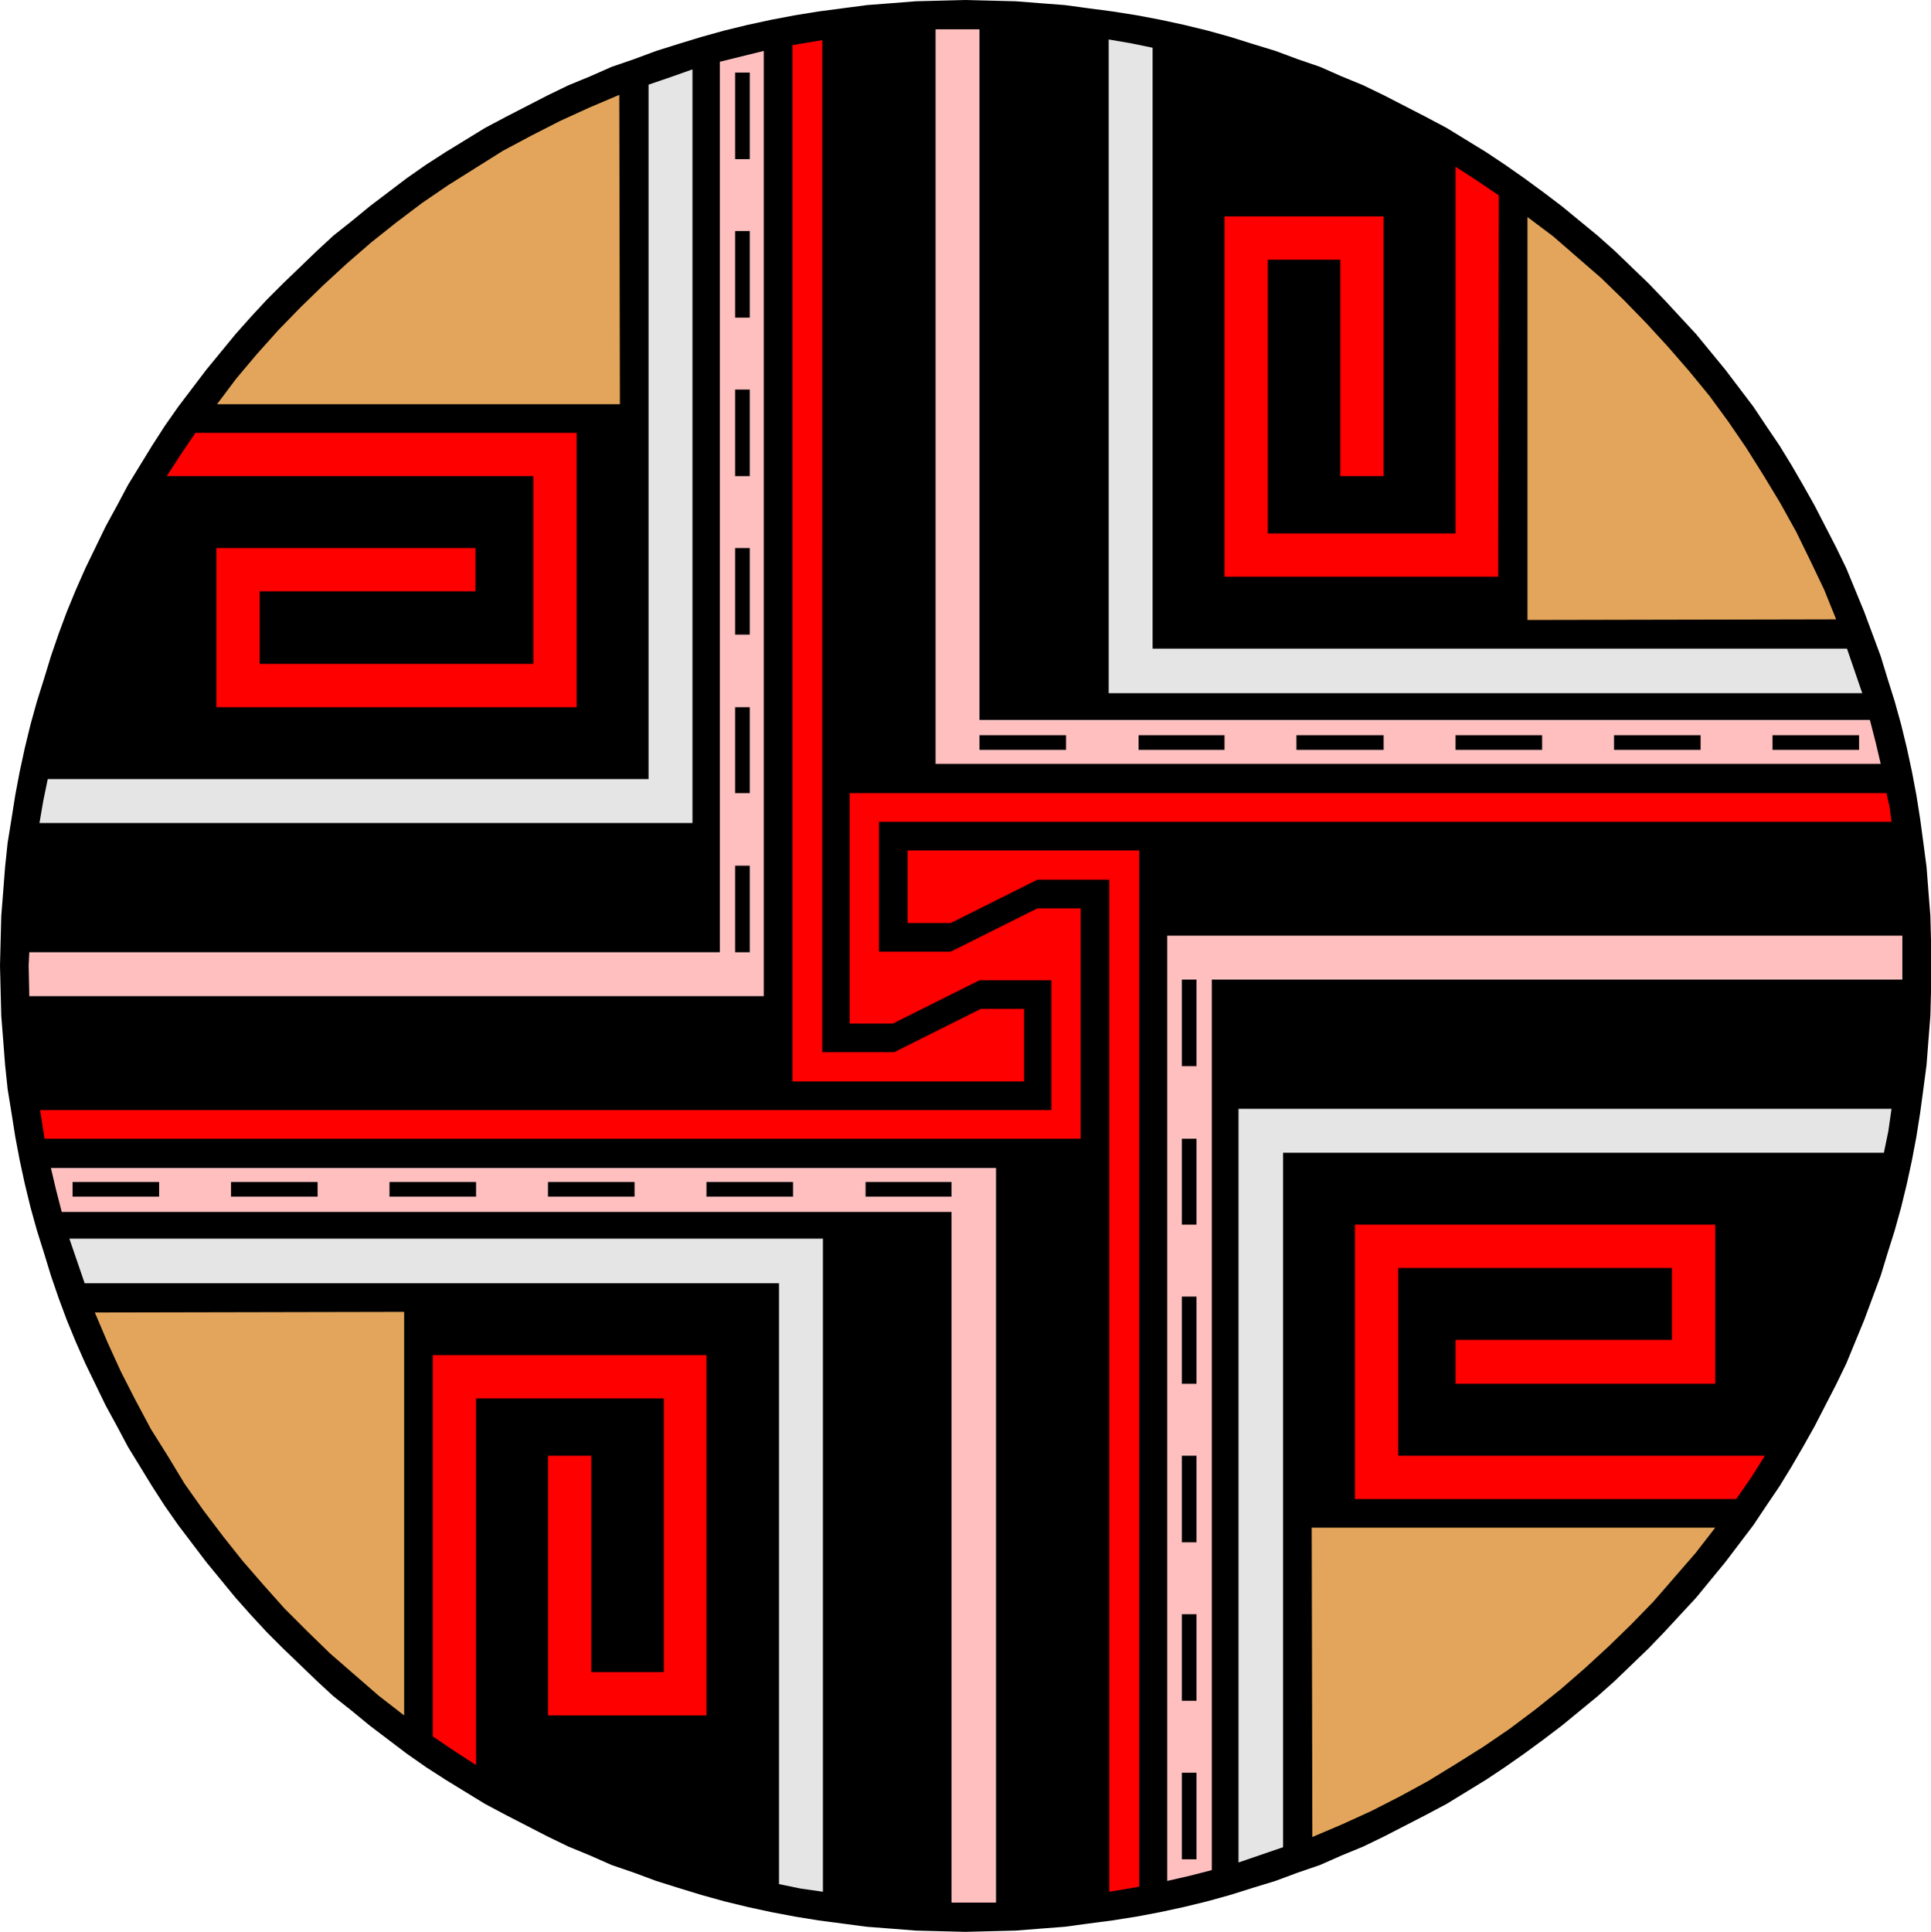
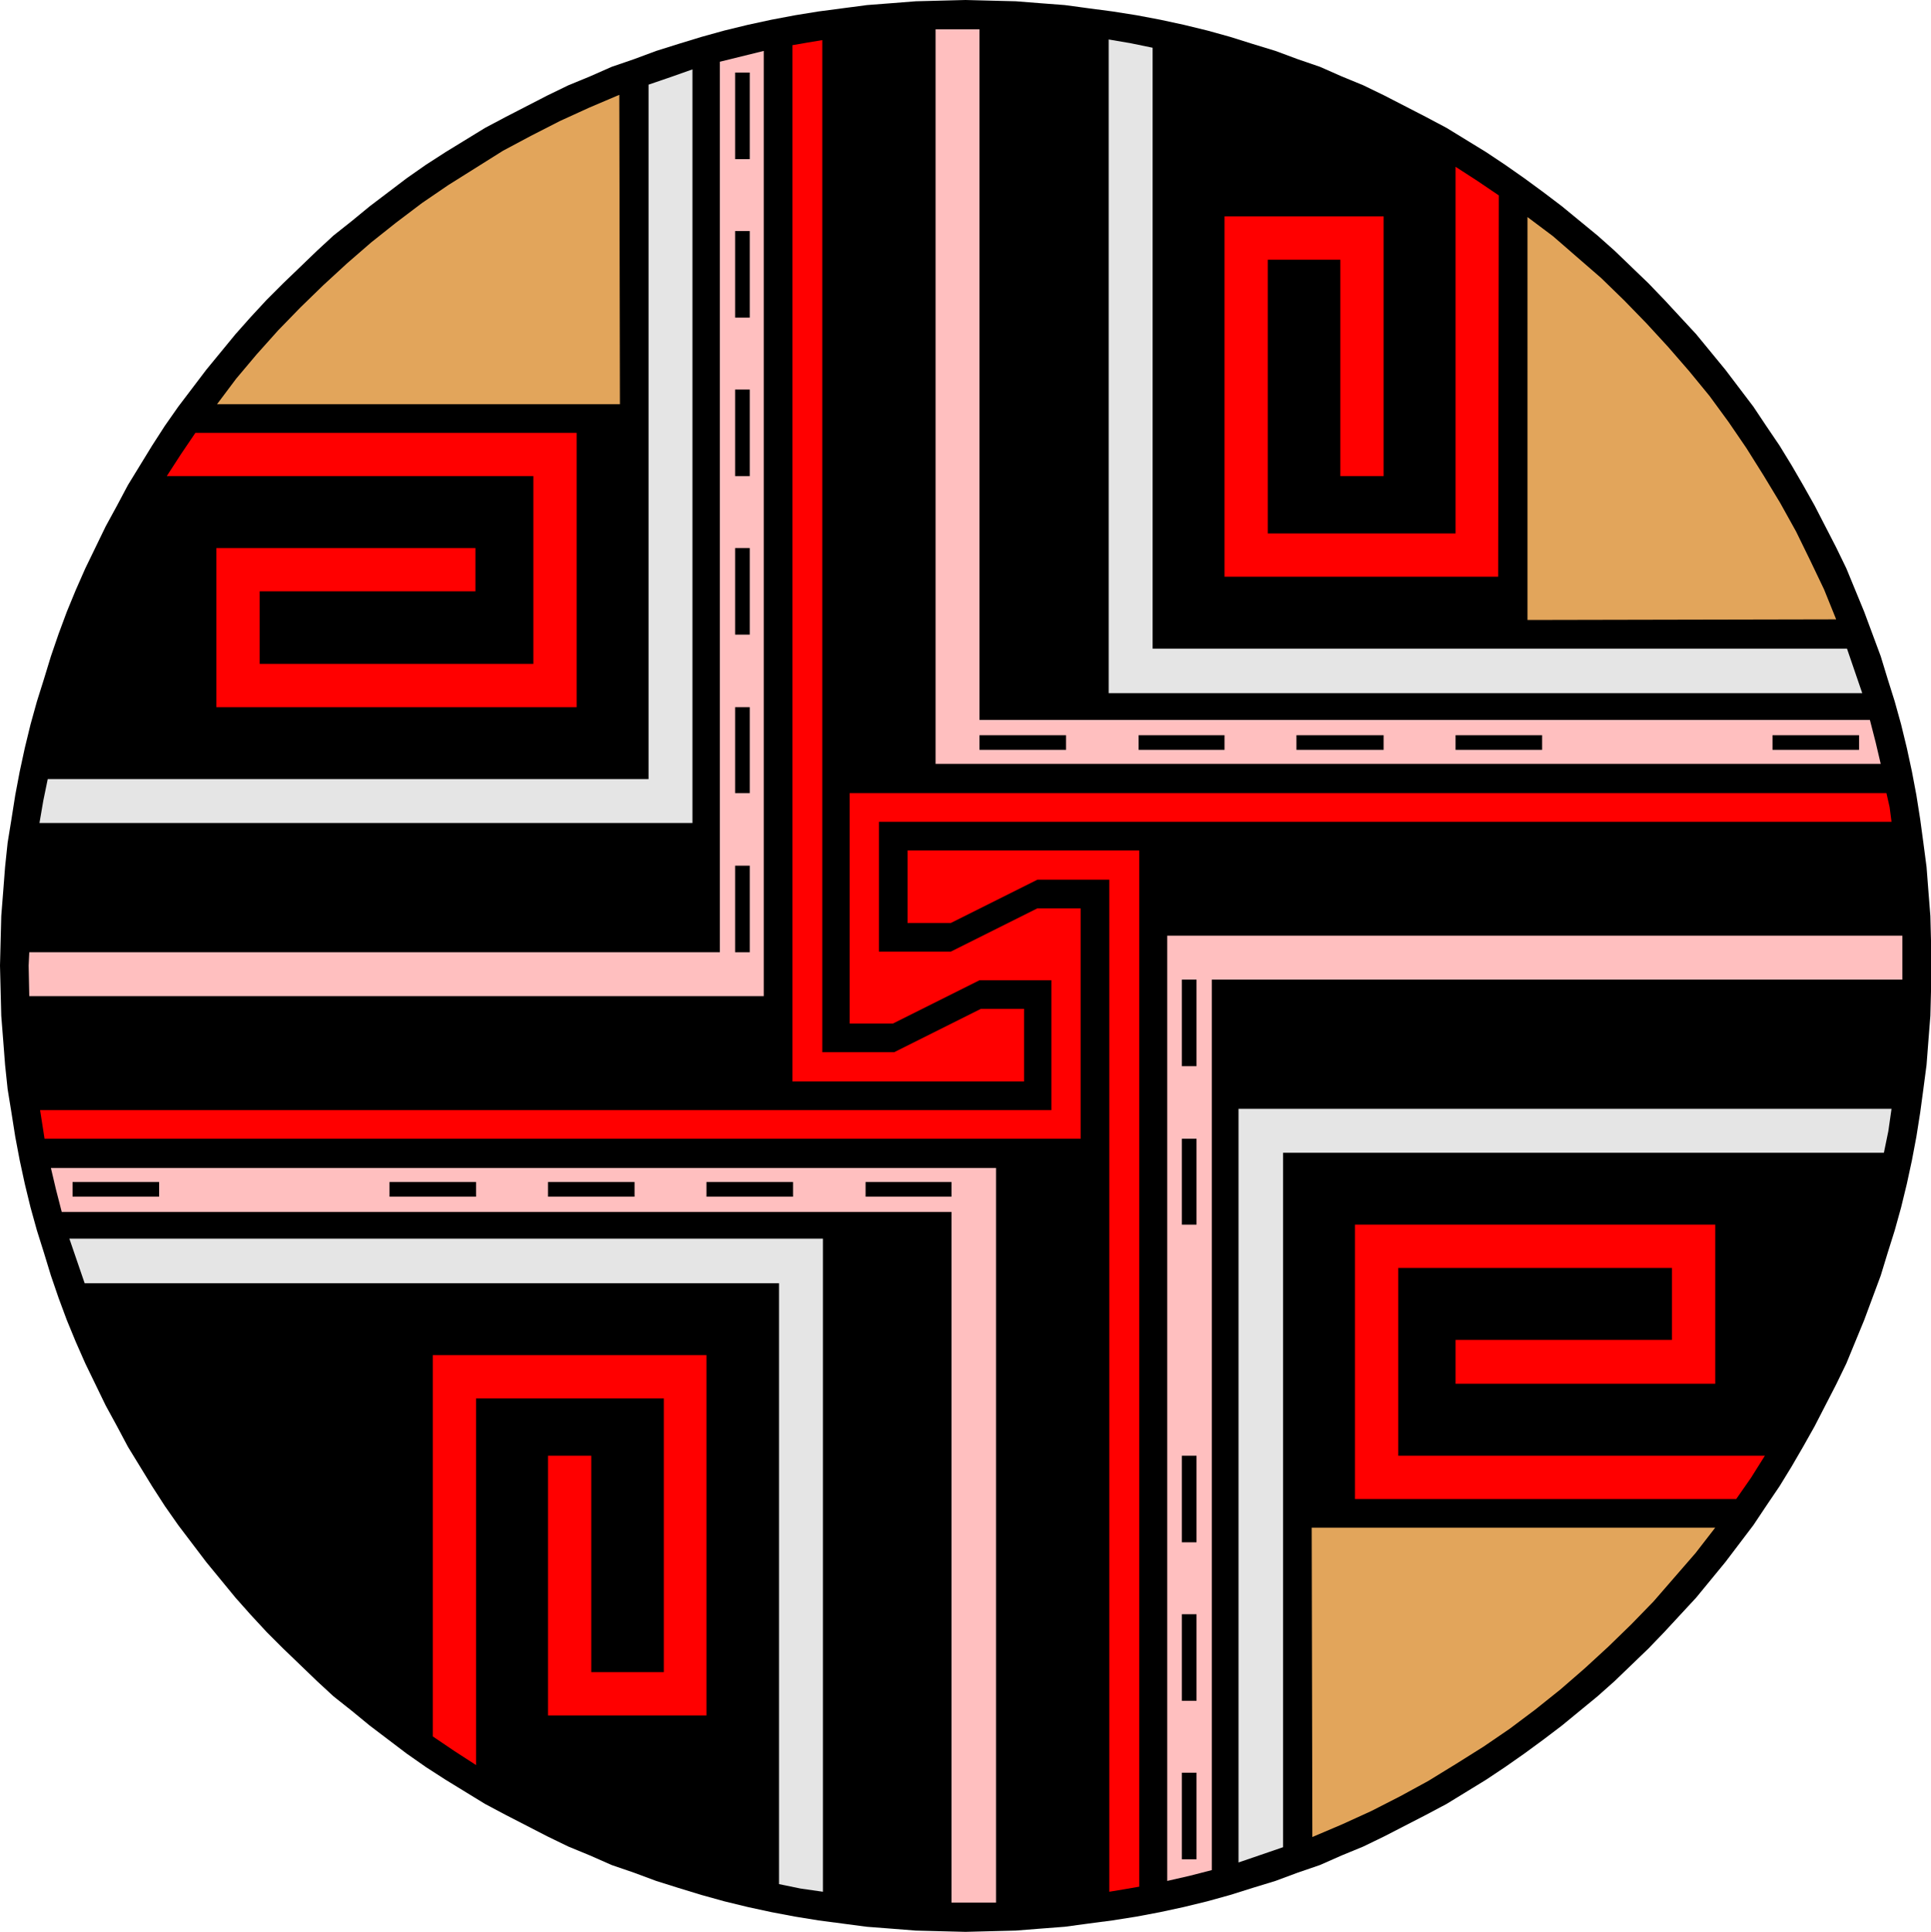
<svg xmlns="http://www.w3.org/2000/svg" xmlns:ns1="http://sodipodi.sourceforge.net/DTD/sodipodi-0.dtd" xmlns:ns2="http://www.inkscape.org/namespaces/inkscape" version="1.0" width="129.724mm" height="129.766mm" id="svg44" ns1:docname="Rosette 25.wmf">
  <ns1:namedview id="namedview44" pagecolor="#ffffff" bordercolor="#000000" borderopacity="0.25" ns2:showpageshadow="2" ns2:pageopacity="0.0" ns2:pagecheckerboard="0" ns2:deskcolor="#d1d1d1" ns2:document-units="mm" />
  <defs id="defs1">
    <pattern id="WMFhbasepattern" patternUnits="userSpaceOnUse" width="6" height="6" x="0" y="0" />
  </defs>
  <path style="fill:#000000;fill-opacity:1;fill-rule:evenodd;stroke:none" d="m 245.147,490.455 6.302,-0.162 6.464,-0.162 6.141,-0.485 6.302,-0.485 5.979,-0.808 6.141,-0.808 6.141,-0.97 5.979,-1.131 5.979,-1.293 5.979,-1.454 5.818,-1.616 5.656,-1.778 5.818,-1.778 5.656,-2.101 5.656,-1.939 5.494,-2.424 5.494,-2.262 5.333,-2.586 5.333,-2.747 5.333,-2.747 5.171,-2.747 5.01,-3.07 5.01,-3.07 4.848,-3.232 4.848,-3.394 4.848,-3.555 4.686,-3.555 4.525,-3.717 4.525,-3.717 4.363,-3.878 4.363,-4.202 4.202,-4.04 4.04,-4.202 4.04,-4.363 4.04,-4.363 3.717,-4.525 3.717,-4.525 3.555,-4.686 3.555,-4.686 3.232,-4.848 3.394,-5.01 3.07,-5.01 2.909,-5.01 2.909,-5.171 2.747,-5.333 2.747,-5.333 2.586,-5.333 2.262,-5.494 2.262,-5.494 2.101,-5.656 2.101,-5.656 1.778,-5.818 1.778,-5.656 1.616,-5.818 1.454,-5.979 1.293,-5.979 1.131,-5.979 0.97,-6.141 0.808,-5.979 0.808,-6.141 0.485,-6.302 0.485,-6.141 0.162,-6.302 v -6.464 -6.302 l -0.162,-6.302 -0.485,-6.141 -0.485,-6.302 -0.808,-6.141 -0.808,-5.979 -0.97,-6.141 -1.131,-5.979 -1.293,-5.979 -1.454,-5.979 -1.616,-5.818 -1.778,-5.656 -1.778,-5.818 -2.101,-5.656 -2.101,-5.656 -2.262,-5.494 -2.262,-5.494 -2.586,-5.333 -2.747,-5.333 -2.747,-5.333 -2.909,-5.171 -2.909,-5.01 -3.07,-5.01 -3.394,-5.01 -3.232,-4.848 -3.555,-4.686 -3.555,-4.686 -3.717,-4.525 -3.717,-4.525 -4.04,-4.363 -4.04,-4.363 -4.04,-4.202 -4.202,-4.04 -4.363,-4.202 -4.363,-3.878 -4.525,-3.717 -4.525,-3.717 -4.686,-3.555 -4.848,-3.555 -4.848,-3.394 -4.848,-3.232 -5.01,-3.07 -5.01,-3.07 -5.171,-2.747 -5.333,-2.747 -5.333,-2.747 -5.333,-2.586 -5.494,-2.262 -5.494,-2.424 -5.656,-1.939 -5.656,-2.101 -5.818,-1.778 -5.656,-1.778 -5.818,-1.616 -5.979,-1.454 -5.979,-1.293 -5.979,-1.131 -6.141,-0.97 -6.141,-0.808 -5.979,-0.808 L 264.054,0.808 257.913,0.323 251.449,0.162 245.147,0 l -6.302,0.162 -6.302,0.162 -6.141,0.485 -6.302,0.485 -6.141,0.808 -6.141,0.808 -5.979,0.97 -5.979,1.131 -5.979,1.293 -5.979,1.454 -5.818,1.616 -5.818,1.778 -5.656,1.778 -5.656,2.101 -5.656,1.939 -5.494,2.424 -5.494,2.262 -5.333,2.586 -5.333,2.747 -5.333,2.747 -5.171,2.747 -5.01,3.07 -5.01,3.07 -5.01,3.232 -4.848,3.394 -4.686,3.555 -4.686,3.555 -4.525,3.717 -4.686,3.717 -4.202,3.878 -4.363,4.202 -4.202,4.04 -4.202,4.202 -4.04,4.363 -3.878,4.363 -3.717,4.525 -3.717,4.525 -3.555,4.686 -3.555,4.686 -3.394,4.848 -3.232,5.01 -3.07,5.01 -3.07,5.01 -2.747,5.171 -2.909,5.333 -2.586,5.333 -2.586,5.333 -2.424,5.494 -2.262,5.494 -2.101,5.656 -1.939,5.656 -1.778,5.818 -1.778,5.656 -1.616,5.818 -1.454,5.979 -1.293,5.979 -1.131,5.979 -0.97,6.141 -0.97,5.979 -0.646,6.141 -0.485,6.302 -0.485,6.141 -0.162,6.302 L 0,245.147 l 0.162,6.464 0.162,6.302 0.485,6.141 0.485,6.302 0.646,6.141 0.97,5.979 0.97,6.141 1.131,5.979 1.293,5.979 1.454,5.979 1.616,5.818 1.778,5.656 1.778,5.818 1.939,5.656 2.101,5.656 2.262,5.494 2.424,5.494 2.586,5.333 2.586,5.333 2.909,5.333 2.747,5.171 3.07,5.01 3.07,5.01 3.232,5.01 3.394,4.848 3.555,4.686 3.555,4.686 3.717,4.525 3.717,4.525 3.878,4.363 4.04,4.363 4.202,4.202 4.202,4.04 4.363,4.202 4.202,3.878 4.686,3.717 4.525,3.717 4.686,3.555 4.686,3.555 4.848,3.394 5.01,3.232 5.01,3.07 5.01,3.07 5.171,2.747 5.333,2.747 5.333,2.747 5.333,2.586 5.494,2.262 5.494,2.424 5.656,1.939 5.656,2.101 5.656,1.778 5.818,1.778 5.818,1.616 5.979,1.454 5.979,1.293 5.979,1.131 5.979,0.97 6.141,0.808 6.141,0.808 6.302,0.485 6.141,0.485 6.302,0.162 z" id="path1" />
  <path style="fill:#e2a55b;fill-opacity:1;fill-rule:evenodd;stroke:none" d="m 466.215,157.237 -3.07,-7.595 -3.555,-7.434 -3.555,-7.272 -4.04,-7.272 -4.202,-6.949 -4.363,-6.949 -4.525,-6.626 -4.848,-6.626 -5.171,-6.302 -5.333,-6.141 -5.494,-5.979 -5.656,-5.818 -5.818,-5.656 -6.141,-5.333 -6.141,-5.333 -6.464,-4.848 V 157.398 Z" id="path2" />
  <path style="fill:#e2a55b;fill-opacity:1;fill-rule:evenodd;stroke:none" d="m 157.237,24.078 -7.595,3.232 -7.434,3.394 -7.272,3.717 -7.272,3.878 -6.949,4.363 -6.949,4.363 -6.626,4.525 -6.626,5.01 -6.302,5.01 -6.141,5.333 -5.979,5.494 -5.818,5.656 -5.656,5.818 -5.494,6.141 -5.171,6.141 -4.848,6.464 H 157.398 Z" id="path3" />
-   <path style="fill:#e2a55b;fill-opacity:1;fill-rule:evenodd;stroke:none" d="m 24.078,333.219 3.232,7.595 3.394,7.434 3.717,7.272 3.878,7.272 4.363,6.949 4.202,6.949 4.686,6.626 5.01,6.626 5.01,6.302 5.333,6.141 5.333,5.979 5.818,5.818 5.818,5.656 6.141,5.333 6.141,5.333 6.464,5.01 V 333.057 Z" id="path4" />
  <path style="fill:#e2a55b;fill-opacity:1;fill-rule:evenodd;stroke:none" d="m 333.219,466.377 7.595,-3.232 7.434,-3.394 7.272,-3.717 7.11,-3.878 7.11,-4.363 6.949,-4.363 6.626,-4.525 6.464,-4.848 6.464,-5.171 6.141,-5.333 5.979,-5.494 5.818,-5.656 5.656,-5.818 5.333,-6.141 5.333,-6.141 5.01,-6.464 H 333.057 Z" id="path5" />
  <path style="fill:#ff0000;fill-opacity:1;fill-rule:evenodd;stroke:none" d="m 380.568,49.611 -5.494,-3.717 -5.494,-3.555 V 135.421 H 321.907 V 65.933 h 18.422 V 120.877 H 351.318 V 54.944 h -40.4 v 91.465 h 69.488 z" id="path6" />
  <path style="fill:#ff0000;fill-opacity:1;fill-rule:evenodd;stroke:none" d="m 49.611,109.888 -3.717,5.494 -3.555,5.494 h 93.081 v 47.672 H 65.933 V 150.126 H 120.715 V 139.137 H 54.944 v 40.4 h 91.465 v -69.65 z" id="path7" />
  <path style="fill:#ff0000;fill-opacity:1;fill-rule:evenodd;stroke:none" d="m 109.888,440.844 5.494,3.717 5.494,3.555 V 355.035 h 47.672 v 69.488 h -18.422 v -54.944 h -10.989 v 65.933 h 40.238 v -91.466 h -69.488 z" id="path8" />
  <path style="fill:#ff0000;fill-opacity:1;fill-rule:evenodd;stroke:none" d="m 440.844,380.568 3.717,-5.333 3.555,-5.656 H 355.035 v -47.672 h 69.488 v 18.261 H 369.579 V 351.318 h 65.933 v -40.4 h -91.466 v 69.65 z" id="path9" />
  <path style="fill:#e5e5e5;fill-opacity:1;fill-rule:evenodd;stroke:none" d="M 468.963,164.67 H 292.657 V 12.12 l -5.494,-1.131 -5.656,-0.97 V 175.982 h 191.334 l -1.939,-5.656 z" id="path10" />
  <path style="fill:#e5e5e5;fill-opacity:1;fill-rule:evenodd;stroke:none" d="M 164.67,21.493 V 197.798 H 12.12 v 0 l -1.131,5.494 -0.97,5.656 H 175.821 V 17.614 l -5.494,1.939 z" id="path11" />
  <path style="fill:#e5e5e5;fill-opacity:1;fill-rule:evenodd;stroke:none" d="M 21.493,325.785 H 197.798 v 152.55 l 5.494,1.131 5.656,0.808 V 314.473 H 17.614 l 1.939,5.656 z" id="path12" />
  <path style="fill:#e5e5e5;fill-opacity:1;fill-rule:evenodd;stroke:none" d="m 325.785,468.963 v -176.305 h 152.55 l 1.131,-5.494 0.808,-5.656 H 314.473 v 191.334 l 5.656,-1.939 z" id="path13" />
  <path style="fill:#ffbfbf;fill-opacity:1;fill-rule:evenodd;stroke:none" d="m 248.702,7.434 h -3.555 -7.595 V 193.92 h 239.976 l -1.293,-5.494 -1.454,-5.656 H 248.702 Z" id="path14" />
  <path style="fill:#ffbfbf;fill-opacity:1;fill-rule:evenodd;stroke:none" d="m 7.434,241.753 -0.162,3.394 0.162,7.757 H 193.92 V 12.928 l -11.15,2.747 V 241.753 Z" id="path15" />
-   <path style="fill:#ffbfbf;fill-opacity:1;fill-rule:evenodd;stroke:none" d="m 241.592,483.022 h 3.555 7.757 V 296.536 H 12.928 l 1.293,5.494 1.454,5.656 H 241.592 Z" id="path16" />
+   <path style="fill:#ffbfbf;fill-opacity:1;fill-rule:evenodd;stroke:none" d="m 241.592,483.022 h 3.555 7.757 V 296.536 H 12.928 l 1.293,5.494 1.454,5.656 H 241.592 " id="path16" />
  <path style="fill:#ffbfbf;fill-opacity:1;fill-rule:evenodd;stroke:none" d="m 483.022,248.702 v -1.778 -0.808 -0.97 -7.595 H 296.374 v 239.976 l 5.656,-1.293 5.656,-1.454 V 248.702 Z" id="path17" />
  <path style="fill:#000000;fill-opacity:1;fill-rule:evenodd;stroke:none" d="m 270.68,190.365 v -3.717 h -21.978 v 3.717 z" id="path18" />
  <path style="fill:#000000;fill-opacity:1;fill-rule:evenodd;stroke:none" d="m 310.918,190.365 v -3.717 h -21.816 v 3.717 z" id="path19" />
  <path style="fill:#000000;fill-opacity:1;fill-rule:evenodd;stroke:none" d="m 351.318,190.365 v -3.717 h -22.139 v 3.717 z" id="path20" />
  <path style="fill:#000000;fill-opacity:1;fill-rule:evenodd;stroke:none" d="m 391.556,190.365 v -3.717 h -21.978 v 3.717 z" id="path21" />
-   <path style="fill:#000000;fill-opacity:1;fill-rule:evenodd;stroke:none" d="m 431.795,190.365 v -3.717 h -21.978 v 3.717 z" id="path22" />
  <path style="fill:#000000;fill-opacity:1;fill-rule:evenodd;stroke:none" d="m 472.033,190.365 v -3.717 h -21.978 v 3.717 z" id="path23" />
  <path style="fill:#000000;fill-opacity:1;fill-rule:evenodd;stroke:none" d="m 190.365,219.776 h -3.717 v 21.978 h 3.717 z" id="path24" />
  <path style="fill:#000000;fill-opacity:1;fill-rule:evenodd;stroke:none" d="m 190.365,179.537 h -3.717 v 21.816 h 3.717 z" id="path25" />
  <path style="fill:#000000;fill-opacity:1;fill-rule:evenodd;stroke:none" d="m 190.365,139.137 h -3.717 v 21.978 h 3.717 z" id="path26" />
  <path style="fill:#000000;fill-opacity:1;fill-rule:evenodd;stroke:none" d="m 190.365,98.899 h -3.717 v 21.978 h 3.717 z" id="path27" />
  <path style="fill:#000000;fill-opacity:1;fill-rule:evenodd;stroke:none" d="m 190.365,58.661 h -3.717 v 21.978 h 3.717 z" id="path28" />
  <path style="fill:#000000;fill-opacity:1;fill-rule:evenodd;stroke:none" d="m 190.365,18.422 h -3.717 v 21.978 h 3.717 z" id="path29" />
  <path style="fill:#000000;fill-opacity:1;fill-rule:evenodd;stroke:none" d="m 219.776,300.091 v 3.717 h 21.816 v -3.717 z" id="path30" />
  <path style="fill:#000000;fill-opacity:1;fill-rule:evenodd;stroke:none" d="m 179.376,300.091 v 3.717 h 21.978 v -3.717 z" id="path31" />
  <path style="fill:#000000;fill-opacity:1;fill-rule:evenodd;stroke:none" d="m 139.137,300.091 v 3.717 h 21.978 v -3.717 z" id="path32" />
  <path style="fill:#000000;fill-opacity:1;fill-rule:evenodd;stroke:none" d="m 98.899,300.091 v 3.717 h 21.978 v -3.717 z" id="path33" />
-   <path style="fill:#000000;fill-opacity:1;fill-rule:evenodd;stroke:none" d="m 58.661,300.091 v 3.717 h 21.978 v -3.717 z" id="path34" />
  <path style="fill:#000000;fill-opacity:1;fill-rule:evenodd;stroke:none" d="m 18.422,300.091 v 3.717 h 21.978 v -3.717 z" id="path35" />
  <path style="fill:#000000;fill-opacity:1;fill-rule:evenodd;stroke:none" d="m 300.091,270.68 h 3.717 v -21.978 h -3.717 z" id="path36" />
  <path style="fill:#000000;fill-opacity:1;fill-rule:evenodd;stroke:none" d="m 300.091,310.918 h 3.717 v -21.816 h -3.717 z" id="path37" />
-   <path style="fill:#000000;fill-opacity:1;fill-rule:evenodd;stroke:none" d="m 300.091,351.318 h 3.717 v -22.139 h -3.717 z" id="path38" />
  <path style="fill:#000000;fill-opacity:1;fill-rule:evenodd;stroke:none" d="m 300.091,391.556 h 3.717 v -21.978 h -3.717 z" id="path39" />
  <path style="fill:#000000;fill-opacity:1;fill-rule:evenodd;stroke:none" d="m 300.091,431.795 h 3.717 v -21.978 h -3.717 z" id="path40" />
  <path style="fill:#000000;fill-opacity:1;fill-rule:evenodd;stroke:none" d="m 300.091,472.033 h 3.717 v -21.978 h -3.717 z" id="path41" />
  <path style="fill:#ff0000;fill-opacity:1;fill-rule:evenodd;stroke:none" d="M 266.963,281.83 H 10.181 l 1.131,7.272 H 274.396 V 230.603 H 263.408 l -21.978,10.989 h -18.261 v -32.966 h 257.105 l -0.485,-3.717 -0.808,-3.555 h -263.246 v 58.499 h 10.989 l 21.978,-10.989 h 18.261 z" id="path42" />
  <path style="fill:#ff0000;fill-opacity:1;fill-rule:evenodd;stroke:none" d="m 208.787,10.181 -3.878,0.646 -3.717,0.646 V 274.558 h 58.822 v -18.422 h -10.989 l -21.978,10.989 h -18.261 z" id="path43" />
  <path style="fill:#ff0000;fill-opacity:1;fill-rule:evenodd;stroke:none" d="m 281.668,480.275 3.878,-0.646 3.717,-0.646 v -263.084 h -58.822 v 18.422 h 10.989 l 21.978,-10.989 h 18.261 z" id="path44" />
</svg>